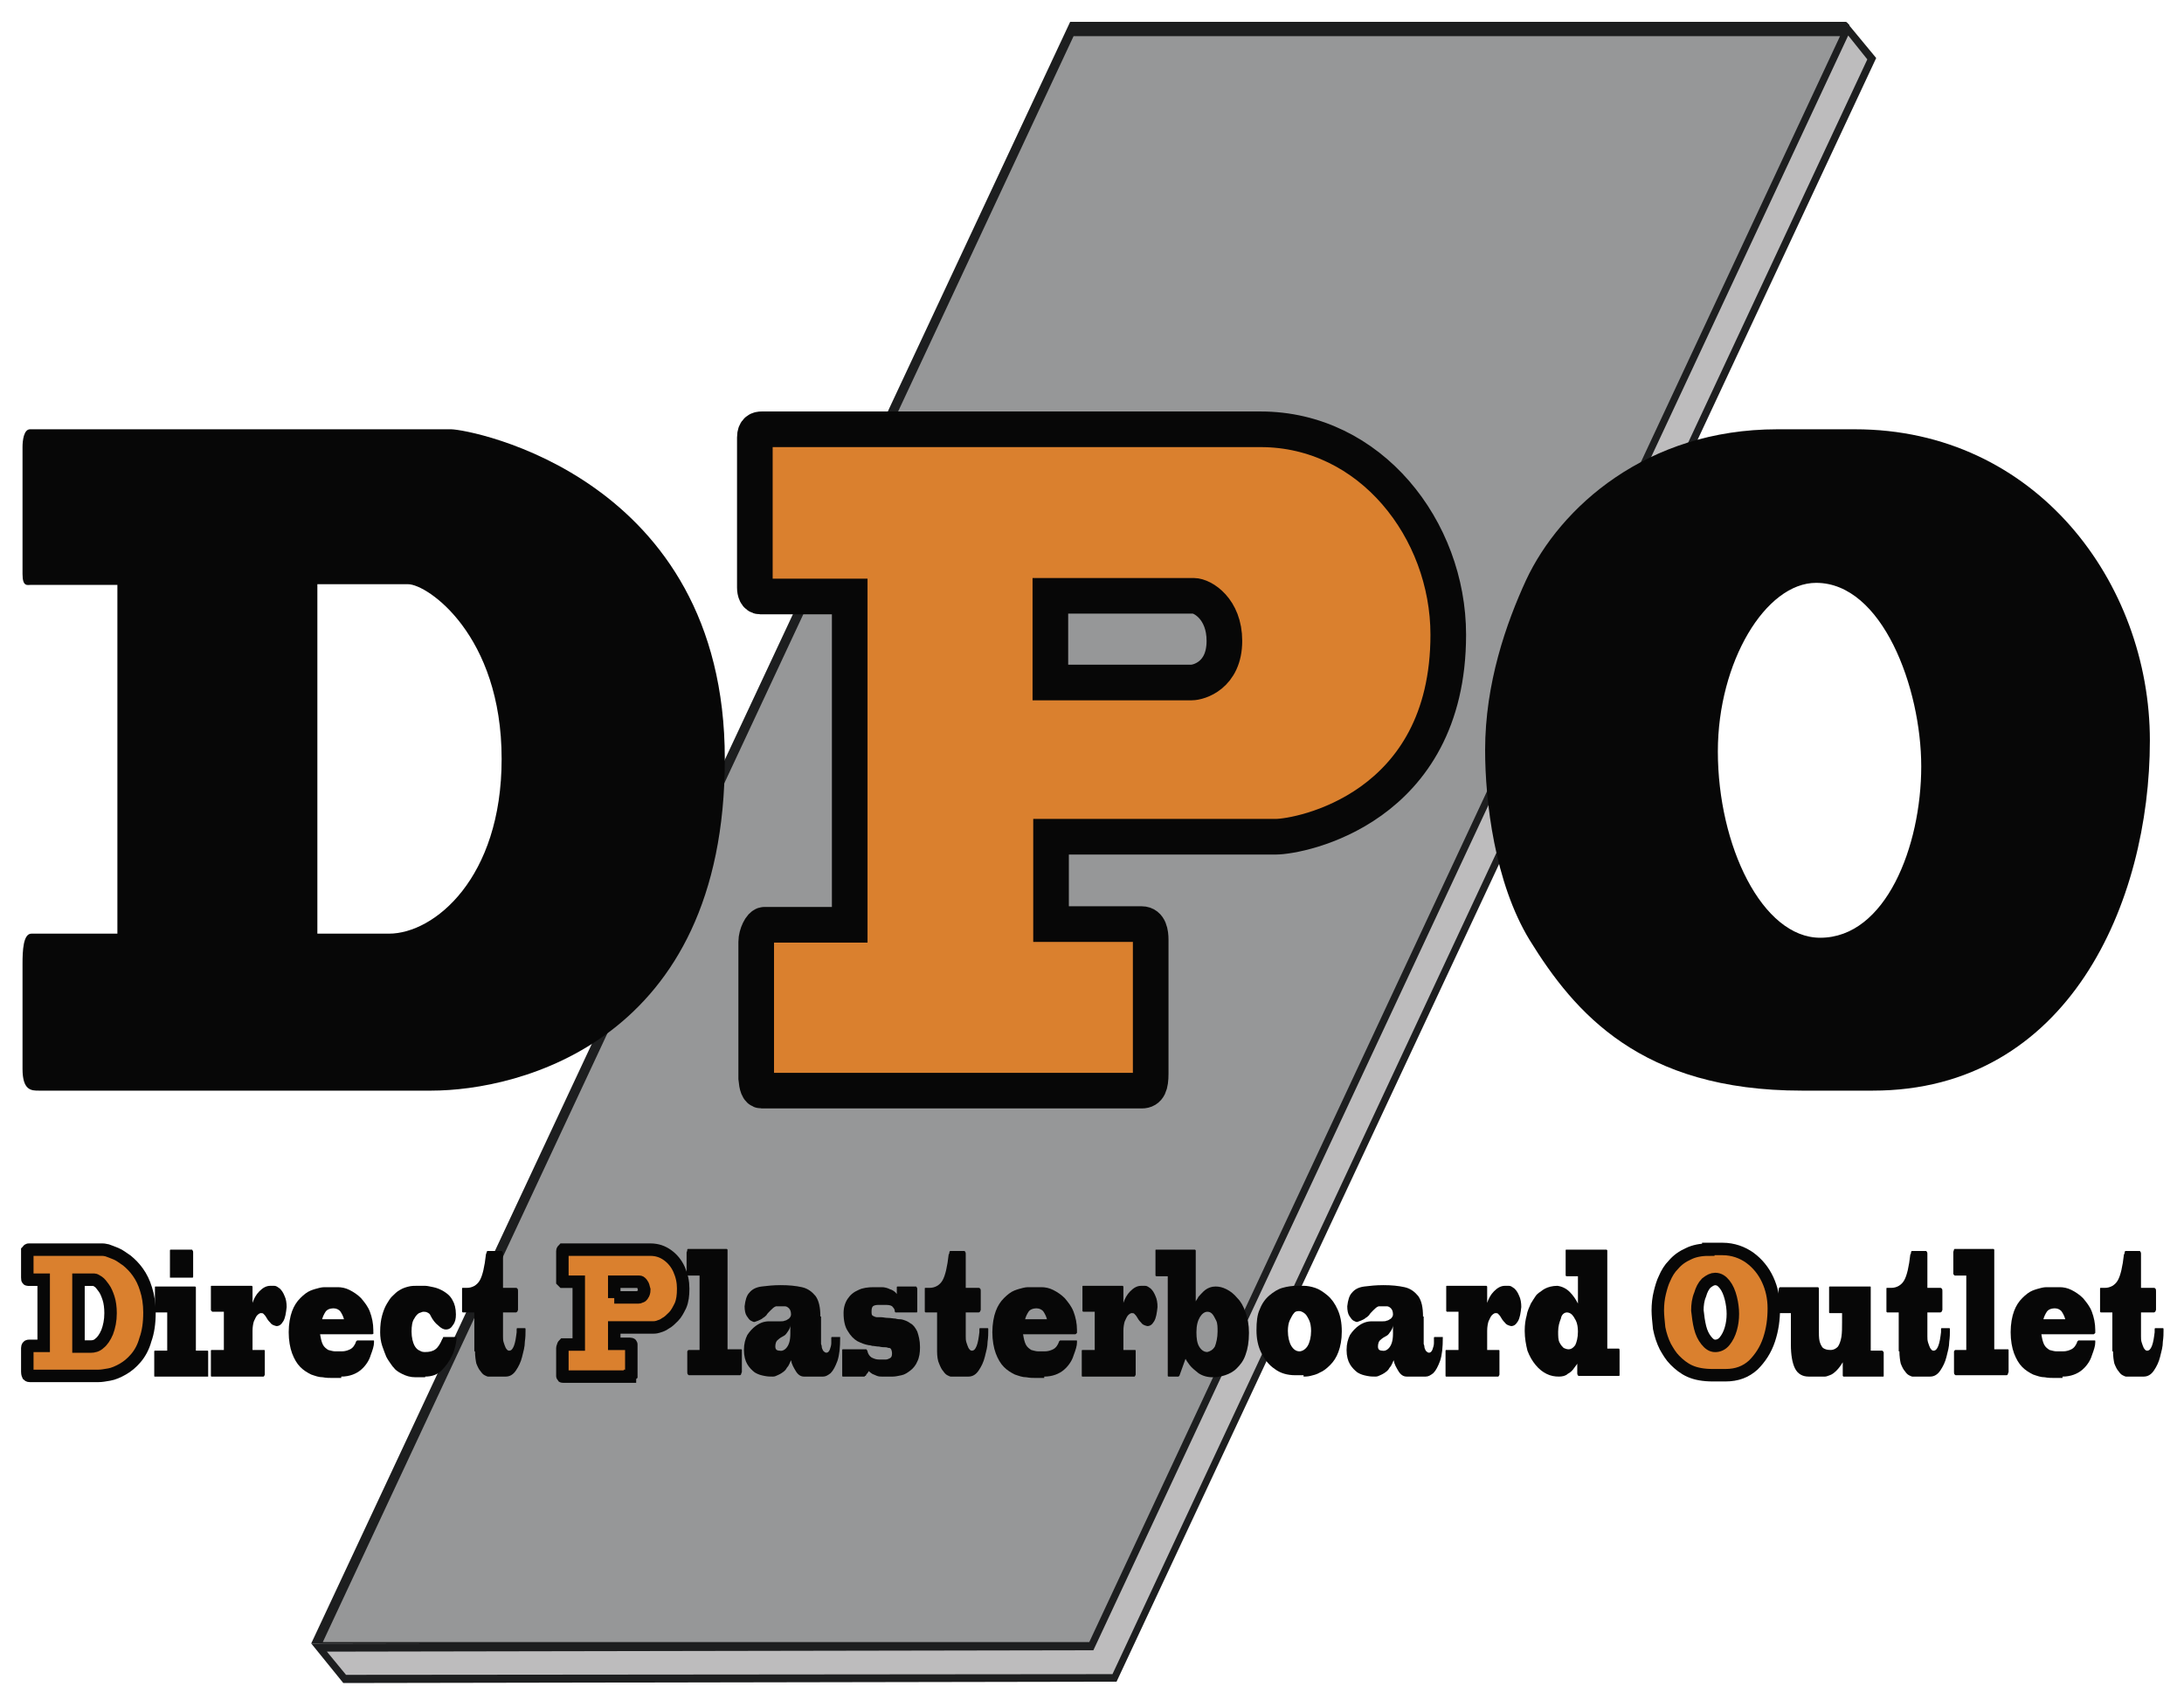
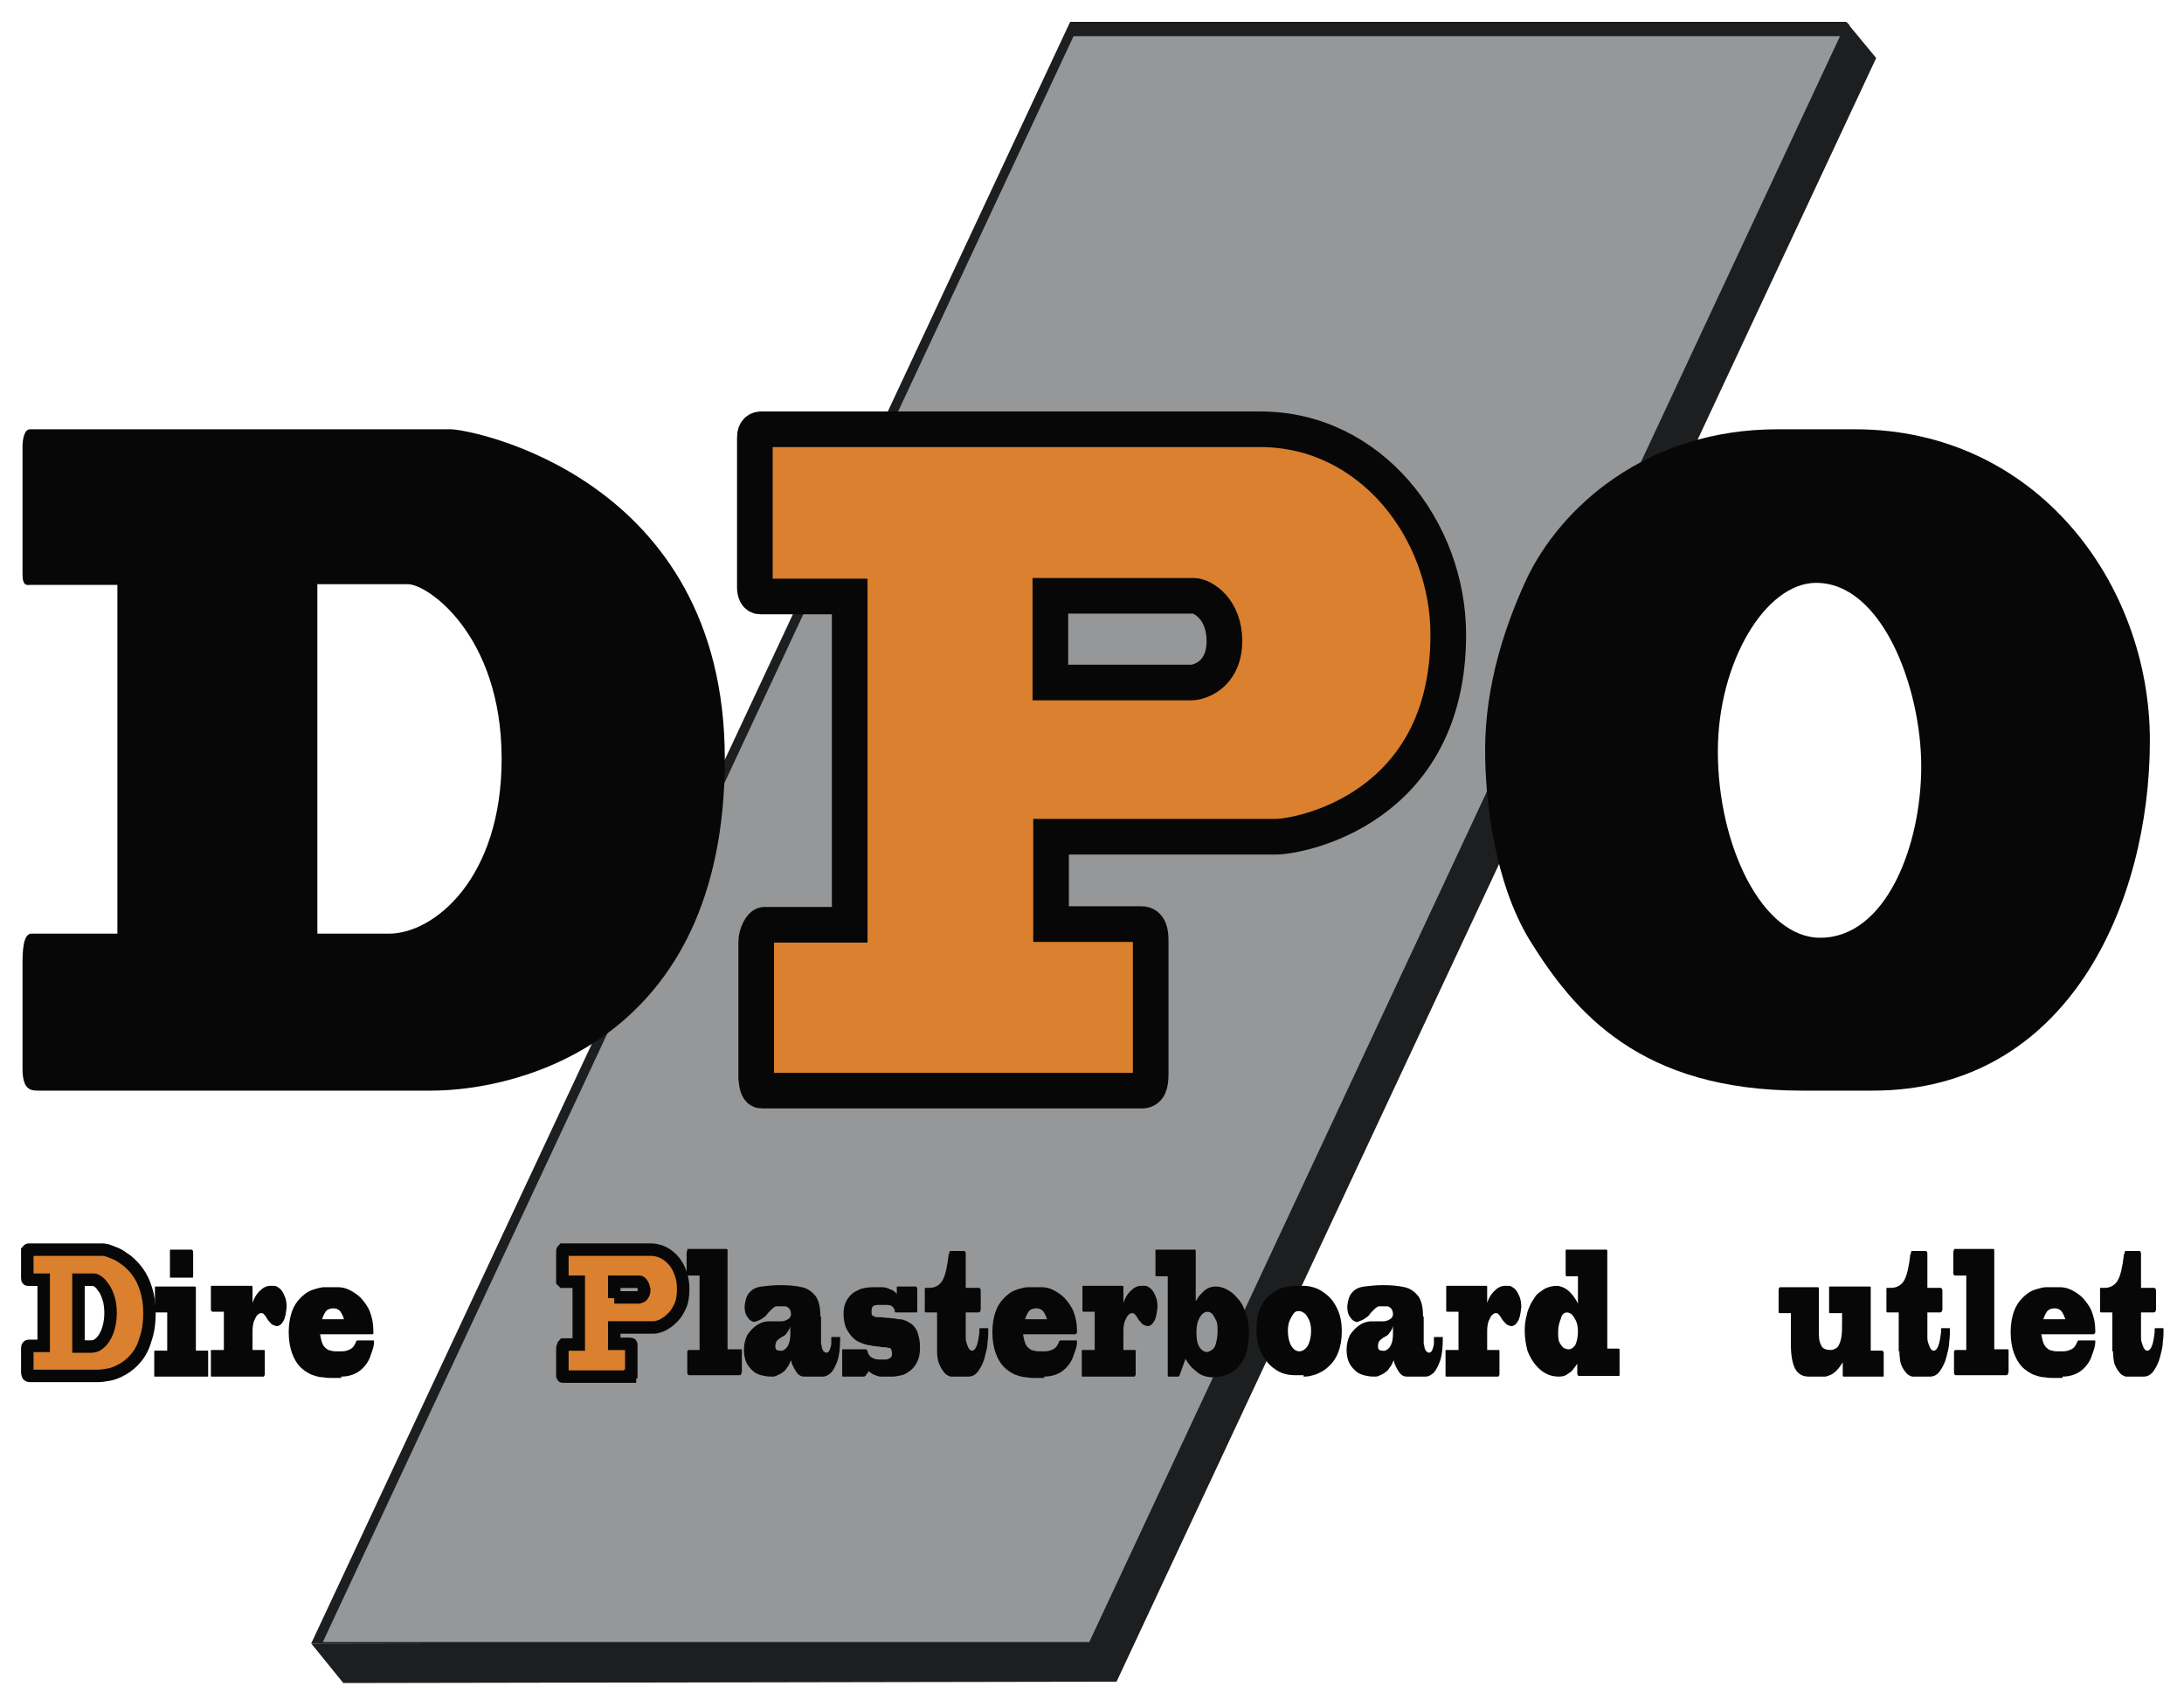
<svg xmlns="http://www.w3.org/2000/svg" version="1.1" id="Layer_1" x="0px" y="0px" viewBox="0 0 320 250.1" style="enable-background:new 0 0 320 250.1;" xml:space="preserve">
  <style type="text/css">
	.st0{fill:#1D1E1F;}
	.st1{fill:#BDBCBD;}
	.st2{fill:#969798;}
	.st3{fill-rule:evenodd;clip-rule:evenodd;fill:#070707;}
	.st4{fill-rule:evenodd;clip-rule:evenodd;fill:#E15200;}
	.st5{fill-rule:evenodd;clip-rule:evenodd;fill:#DA802E;stroke:#070707;stroke-width:5.22;stroke-linecap:square;}
	.st6{fill-rule:evenodd;clip-rule:evenodd;fill:#DA802E;stroke:#070707;stroke-width:1.827;stroke-linecap:square;}
	.st7{fill-rule:evenodd;clip-rule:evenodd;fill:#1D1E1F;}
</style>
  <polygon class="st0" points="159.6,240.6 45.6,240.8 50.3,246.6 163.6,246.4 274.9,8.5 270.6,3.3 159.6,240.6 " />
-   <polygon class="st1" points="270.8,5.2 160.2,241.8 47.9,242 50.7,245.4 163,245.3 273.6,8.7 270.8,5.2 " />
  <polygon class="st0" points="160.2,240.8 271,3.7 270.5,3.2 156.8,3.2 45.6,240.8 160.2,240.8 " />
  <polygon class="st2" points="159.6,240.6 47.3,240.6 157.3,5.3 269.6,5.3 159.6,240.6 " />
  <path class="st3" d="M46.5,136.8H57c6.6,0,16.5-8.1,16.5-25.6c0-18.2-10.9-25.6-13.7-25.6H46.5V136.8L46.5,136.8z M17.2,85.7H4.5  c-0.5,0-1.2,0.3-1.2-1.6V65.5c0-1,0.2-2.6,1.1-2.6h61.7c2.7,0,40.1,6.9,40.1,48.3c0,41.4-30.2,48.6-43,48.6H5.7  c-1.1,0-2.4,0-2.4-3.2v-15.4c0-1.9,0.1-4.4,1.3-4.4h12.6V85.7L17.2,85.7z" />
  <path class="st4" d="M174.6,100c1,0,4.8-1,4.8-6.1c0-4.7-3.2-6.6-4.5-6.6h-21V100H174.6L174.6,100z M111.6,159.8  c-0.4,0-0.7-0.8-0.7-1.8v-20.2c0-1,0.7-2.5,1.2-2.5h12.5V87.3h-13.1c-0.6,0-0.8-0.6-0.8-1.3v-22c0-1,0.6-1.2,1-1.2h73.1  c16,0,27.5,14.7,27.5,30.1c0,25.5-21.7,29.6-25.3,29.6h-32.9v12.8h13.3c1,0,1.3,1.3,1.3,2.3v19.6c0,1.7-0.3,2.5-1.3,2.5H111.6  L111.6,159.8z" />
  <path class="st5" d="M111.6,159.8h55.7c1,0,1.3-0.8,1.3-2.5v-19.6c0-1-0.2-2.3-1.3-2.3h-13.3v-12.8h32.9c3.6,0,25.3-4.1,25.3-29.6  c0-15.4-11.4-30.1-27.5-30.1h-73.1c-0.4,0-1,0.1-1,1.2v22c0,0.6,0.2,1.3,0.8,1.3h13.1v48.1h-12.5c-0.5,0-1.2,1.4-1.2,2.5V158  C110.9,159.1,111.1,159.8,111.6,159.8L111.6,159.8z M174.6,100h-20.7V87.3h21c1.3,0,4.5,1.9,4.5,6.6C179.4,99,175.6,100,174.6,100  L174.6,100z" />
  <path class="st3" d="M251.7,110.1c0,13.8,6.5,27.3,15,27.3c9.6,0,14.8-13.4,14.8-25.1c0-11.5-5.7-26.9-15.4-26.9  C258.7,85.4,251.7,97,251.7,110.1L251.7,110.1z M271.8,62.9c26.5,0,43.2,22.5,43.2,45.6c0,23.7-11.9,51.3-40.6,51.3H264  c-23.6,0-33.3-11.4-39.9-22.1c-5.1-8.4-6.5-20.3-6.5-27.8c0-9.8,3.1-18.6,6-24.9c5-10.7,17.7-22.1,36.8-22.1H271.8L271.8,62.9z" />
  <path class="st6" d="M6.4,197.2H4.2c-0.1,0-0.2,0.1-0.2,0.3c0,0.2,0,0.4,0,0.6v2.9c0,0.3,0.1,0.5,0.1,0.5c0.1,0.1,0.2,0.1,0.3,0.1  h10c0.5,0,1-0.1,1.6-0.2c0.6-0.1,1.3-0.4,2-0.8c0.7-0.4,1.3-0.9,1.9-1.6c0.6-0.7,1.1-1.6,1.4-2.7c0.4-1.1,0.6-2.4,0.6-4  c0-1.3-0.2-2.5-0.5-3.4c-0.3-1-0.7-1.8-1.2-2.5c-0.5-0.7-1-1.2-1.6-1.7c-0.6-0.4-1.1-0.8-1.6-1c-0.5-0.2-1-0.4-1.3-0.5  c-0.4-0.1-0.6-0.1-0.7-0.1H4.2c-0.1,0-0.1,0.1-0.2,0.2c0,0.1,0,0.2,0,0.3v3.6c0,0.2,0,0.3,0.1,0.3c0,0,0.1,0,0.1,0h2.2V197.2  L6.4,197.2z M11.5,187.5h2.3c0.1,0,0.3,0.1,0.6,0.3c0.3,0.2,0.5,0.5,0.8,0.9c0.3,0.4,0.5,0.9,0.7,1.5c0.2,0.6,0.3,1.4,0.3,2.2  c0,1.1-0.2,2-0.5,2.8c-0.3,0.7-0.7,1.3-1.1,1.6c-0.4,0.4-0.9,0.5-1.3,0.5h-1.8V187.5L11.5,187.5z" />
  <path class="st3" d="M28.7,197.9v-9.1c0-0.1,0-0.1,0-0.2c0,0-0.1-0.1-0.1-0.1h-5.8c-0.1,0-0.1,0-0.1,0.1c0,0.1,0,0.2,0,0.3v3.1  c0,0.1,0,0.1,0,0.2c0,0,0.1,0.1,0.1,0.1h1.7v5.6h-1.8c0,0-0.1,0-0.1,0.1c0,0,0,0.1,0,0.2v3.2c0,0.1,0,0.1,0,0.2c0,0.1,0,0.1,0.1,0.1  h7.7c0,0,0.1,0,0.1,0c0,0,0-0.1,0-0.2v-3.3c0-0.1,0-0.1,0-0.2c0-0.1-0.1-0.1-0.1-0.1H28.7L28.7,197.9z M25,183.1c0,0-0.1,0-0.1,0.1  c0,0,0,0.1,0,0.1v3.7c0,0.1,0,0.1,0,0.2c0,0,0.1,0,0.1,0h3.2c0,0,0.1,0,0.1-0.1c0-0.1,0-0.1,0-0.2v-3.4c0-0.1,0-0.2-0.1-0.3  c0-0.1-0.1-0.1-0.1-0.1H25L25,183.1z" />
  <path class="st3" d="M39.6,188.4c-0.6,0-1.1,0.3-1.6,0.8c-0.5,0.5-0.8,1.1-1,1.7v-2.2c0-0.1,0-0.1,0-0.2c0,0-0.1-0.1-0.1-0.1H31  c-0.1,0-0.1,0-0.1,0.1c0,0.1,0,0.2,0,0.3v3.1c0,0.1,0,0.1,0.1,0.2c0,0,0.1,0.1,0.1,0.1h1.7v5.6H31c0,0-0.1,0-0.1,0.1  c0,0,0,0.1,0,0.2v3.3c0,0.1,0,0.1,0,0.2c0,0.1,0.1,0.1,0.1,0.1h7.6c0,0,0.1,0,0.1-0.1c0,0,0.1-0.1,0.1-0.2v-3.3c0-0.1,0-0.1,0-0.2  c0-0.1-0.1-0.1-0.1-0.1H37V195c0-0.6,0.1-1.1,0.2-1.4c0.2-0.4,0.3-0.7,0.5-0.9c0.2-0.2,0.4-0.3,0.5-0.3c0.2,0,0.3,0,0.4,0.1  c0.1,0.1,0.3,0.3,0.4,0.5c0.1,0.2,0.3,0.5,0.6,0.8c0.2,0.3,0.5,0.4,0.9,0.5c0.4,0,0.7-0.2,1-0.7c0.3-0.5,0.4-1.2,0.5-2.1  c0-0.6-0.1-1.2-0.3-1.6c-0.2-0.5-0.4-0.8-0.7-1.1c-0.3-0.2-0.5-0.4-0.8-0.4H39.6L39.6,188.4z" />
  <path class="st3" d="M50,201.7c1.2,0,2.2-0.4,2.9-1c0.7-0.6,1.2-1.4,1.4-2.1c0.3-0.8,0.5-1.4,0.5-1.9c0,0,0-0.1,0-0.2  c0-0.1,0-0.1-0.1-0.1h-2.3c0,0,0,0-0.1,0c0,0,0,0.1-0.1,0.1c-0.2,0.6-0.5,1-0.9,1.2c-0.4,0.2-0.8,0.3-1.2,0.3h-1  c-0.3,0-0.6-0.1-1-0.2c-0.3-0.2-0.6-0.4-0.8-0.8c-0.2-0.4-0.3-0.9-0.4-1.5h7.6c0.1,0,0.1,0,0.2-0.1c0,0,0.1-0.1,0-0.1v-0.4  c0-1-0.2-1.9-0.5-2.7c-0.3-0.8-0.8-1.4-1.3-2c-0.5-0.5-1.1-0.9-1.7-1.2c-0.6-0.3-1.2-0.4-1.7-0.4h-1.9c-0.1,0-0.4,0-0.8,0.1  c-0.4,0.1-0.8,0.2-1.3,0.4c-0.5,0.2-1,0.6-1.5,1.1c-0.5,0.5-0.9,1.1-1.2,1.9c-0.3,0.8-0.5,1.9-0.5,3.1c0,1.2,0.2,2.3,0.5,3.1  c0.3,0.8,0.7,1.5,1.2,2c0.5,0.5,1,0.8,1.6,1.1c0.6,0.2,1.1,0.4,1.7,0.4c0.5,0.1,1,0.1,1.4,0.1H50L50,201.7z M47.2,193.3  c0.1-0.4,0.3-0.8,0.5-1.1c0.2-0.3,0.6-0.5,1.2-0.5c0.4,0,0.8,0.2,1,0.5c0.2,0.3,0.4,0.7,0.5,1.1H47.2L47.2,193.3z" />
-   <path class="st3" d="M62.3,201.7c1,0,1.8-0.3,2.4-0.9c0.6-0.6,1.1-1.3,1.5-2.1c0.4-0.8,0.6-1.7,0.7-2.5c0-0.1,0-0.2,0-0.2  c0-0.1,0-0.1-0.1-0.1H65c0,0-0.1,0-0.1,0.1c0,0,0,0.1-0.1,0.2c-0.3,0.7-0.6,1.2-1,1.5c-0.4,0.3-0.9,0.4-1.5,0.4  c-0.2,0-0.5,0-0.8-0.2c-0.3-0.1-0.6-0.4-0.8-0.8c-0.2-0.4-0.4-1.1-0.4-2c0-0.8,0.1-1.5,0.4-1.9c0.2-0.4,0.5-0.7,0.7-0.8  c0.3-0.1,0.5-0.2,0.6-0.2c0.2,0,0.4,0,0.6,0.1c0.2,0.1,0.4,0.2,0.5,0.5c0.3,0.6,0.7,1.1,1.1,1.4c0.4,0.4,0.8,0.6,1.1,0.6  c0.5,0,0.8-0.2,1.1-0.7c0.3-0.4,0.4-0.9,0.4-1.5c0-0.9-0.2-1.6-0.5-2.1c-0.3-0.6-0.8-1-1.3-1.3c-0.5-0.3-1-0.5-1.5-0.6  c-0.5-0.1-0.9-0.2-1.2-0.2H61c-0.3,0-0.7,0-1.1,0.1c-0.4,0.1-0.8,0.2-1.3,0.5c-0.4,0.2-0.8,0.6-1.2,1c-0.2,0.2-0.4,0.5-0.7,1  c-0.3,0.5-0.5,1-0.7,1.7c-0.2,0.7-0.3,1.5-0.3,2.5c0,0.7,0.1,1.4,0.3,2c0.2,0.6,0.4,1.1,0.6,1.6c0.2,0.4,0.5,0.8,0.7,1.1  c0.2,0.3,0.3,0.4,0.4,0.5c0.2,0.3,0.6,0.6,1.2,0.9c0.6,0.3,1.2,0.5,2,0.5H62.3L62.3,201.7z" />
-   <path class="st3" d="M69.6,198c0,0.7,0.1,1.4,0.2,1.8c0.2,0.5,0.4,0.9,0.6,1.1c0.2,0.3,0.4,0.5,0.6,0.6c0.2,0.1,0.4,0.2,0.5,0.2h2.6  c0.6,0,1.1-0.3,1.5-0.9c0.4-0.6,0.7-1.2,0.9-2c0.2-0.8,0.4-1.5,0.4-2.2c0.1-0.7,0.1-1.2,0.1-1.6c0-0.1,0-0.2,0-0.3  c0-0.1-0.1-0.1-0.1-0.1h-1.1c-0.1,0-0.1,0.1-0.1,0.2c0,0.1,0,0.2,0,0.4c-0.1,0.8-0.2,1.5-0.4,2c-0.2,0.5-0.4,0.7-0.7,0.7  c-0.2,0-0.3-0.1-0.5-0.4c-0.1-0.2-0.2-0.5-0.3-0.8c-0.1-0.3-0.1-0.6-0.1-0.9v-3.5h1.9c0.1,0,0.1-0.1,0.2-0.1c0-0.1,0.1-0.2,0.1-0.3  v-2.7c0-0.2,0-0.3-0.1-0.4c-0.1-0.1-0.1-0.1-0.2-0.1h-1.9v-5c0-0.1,0-0.2-0.1-0.3c0-0.1-0.1-0.1-0.1-0.1h-2.1c0,0-0.1,0.1-0.1,0.2  c0,0.1-0.1,0.2-0.1,0.3c-0.2,1.8-0.5,3.1-0.9,3.8c-0.4,0.7-1.1,1.1-1.9,1.1h-0.6c-0.1,0-0.1,0-0.1,0.1c0,0.1,0,0.2,0,0.3v2.9  c0,0.1,0,0.1,0,0.2c0,0,0.1,0.1,0.1,0.1h1.7V198L69.6,198z" />
  <path class="st3" d="M106.6,197.8v-14.5c0-0.1,0-0.1,0-0.2c0,0-0.1-0.1-0.1-0.1h-5.7c0,0-0.1,0-0.1,0.1c0,0.1,0,0.2-0.1,0.4v3.1  c0,0.1,0,0.1,0.1,0.2c0,0,0.1,0.1,0.1,0.1h1.7v10.9h-1.6c-0.1,0-0.1,0.1-0.2,0.2c0,0.1,0,0.3,0,0.4v2.6c0,0.2,0,0.3,0.1,0.4  c0.1,0.1,0.1,0.1,0.2,0.1h7.4c0.1,0,0.2-0.1,0.2-0.2c0-0.1,0.1-0.2,0.1-0.3v-2.9c0-0.1,0-0.2,0-0.3c0-0.1-0.1-0.1-0.1-0.1H106.6  L106.6,197.8z" />
  <path class="st3" d="M120.2,192.9c0-1.3-0.2-2.3-0.7-3c-0.5-0.6-1.1-1.1-2-1.3c-0.9-0.2-1.9-0.3-3.1-0.3c-1.1,0-2,0.1-2.8,0.2  c-0.8,0.1-1.4,0.4-1.8,0.9c-0.4,0.4-0.6,1.1-0.7,2c0,0.6,0.1,1.1,0.3,1.4c0.2,0.3,0.4,0.6,0.6,0.7c0.2,0.1,0.4,0.2,0.5,0.2  c0.1,0,0.3-0.1,0.6-0.2c0.2-0.1,0.5-0.2,0.7-0.4c0.2-0.1,0.4-0.3,0.5-0.4c0.1-0.2,0.3-0.4,0.6-0.7c0.3-0.3,0.5-0.5,0.8-0.6h1.3  c0.2,0,0.4,0.1,0.6,0.3c0.2,0.2,0.3,0.5,0.3,0.9c0,0.2-0.1,0.4-0.3,0.6c-0.2,0.1-0.4,0.3-0.6,0.3c-0.2,0.1-0.4,0.1-0.6,0.1h-1.7  c-0.1,0-0.4,0-0.8,0.1c-0.4,0.1-0.8,0.3-1.2,0.6c-0.4,0.3-0.8,0.7-1.2,1.3c-0.3,0.6-0.5,1.3-0.5,2.2c0,0.9,0.2,1.6,0.5,2.1  c0.3,0.5,0.7,0.9,1.1,1.2c0.5,0.3,0.9,0.4,1.4,0.5c0.5,0.1,0.8,0.1,1.2,0.1c0.1,0,0.3,0,0.5-0.1c0.2-0.1,0.5-0.2,0.8-0.4  c0.3-0.2,0.6-0.4,0.8-0.8c0.3-0.3,0.4-0.7,0.6-1.1c0.1,0.6,0.4,1.1,0.7,1.6c0.3,0.5,0.7,0.8,1.2,0.8h2.8c0.4,0,0.7-0.2,1.1-0.5  c0.4-0.4,0.7-1,1-1.8c0.3-0.9,0.4-2,0.4-3.4c0,0,0-0.1,0-0.1c0,0,0,0,0,0h-1.2c0,0-0.1,0-0.1,0.1c0,0,0,0.1,0,0.2c0,0.1,0,0.2,0,0.6  c0,0.3-0.1,0.6-0.2,0.9c-0.1,0.3-0.3,0.5-0.5,0.5c-0.2,0-0.3-0.1-0.5-0.3c-0.1-0.2-0.2-0.4-0.2-0.6c0-0.2-0.1-0.3-0.1-0.4V192.9  L120.2,192.9z M115.8,195.4c0,1-0.2,1.6-0.5,2c-0.3,0.4-0.7,0.6-1.1,0.5c-0.1,0-0.2,0-0.4-0.1c-0.1-0.1-0.2-0.2-0.2-0.5  c0-0.4,0.1-0.8,0.4-1c0.2-0.2,0.5-0.4,0.9-0.6c0.2-0.1,0.4-0.4,0.6-0.7c0.2-0.3,0.3-0.6,0.3-0.8h0V195.4L115.8,195.4z" />
  <path class="st3" d="M126.7,201.6c0,0,0.1,0,0.1,0c0,0,0.1-0.1,0.1-0.1c0-0.1,0.1-0.2,0.2-0.3c0.1-0.1,0.1-0.2,0.2-0.3  c0.1,0.1,0.2,0.2,0.5,0.4c0.2,0.1,0.5,0.2,0.7,0.3c0.3,0.1,0.5,0.1,0.7,0.1h1.6c0.4,0,0.8-0.1,1.3-0.2c0.5-0.1,0.9-0.4,1.3-0.7  c0.4-0.3,0.8-0.8,1-1.3c0.3-0.6,0.4-1.3,0.4-2.1c0-1-0.2-1.7-0.4-2.3c-0.3-0.6-0.6-1-1-1.2c-0.4-0.3-0.7-0.4-1-0.5  c-0.3-0.1-0.5-0.1-0.5-0.1c-0.1,0-0.4,0-0.7-0.1c-0.3,0-0.7-0.1-1.1-0.1c-0.4,0-0.7-0.1-1-0.1c-0.3,0-0.5,0-0.6,0  c-0.2,0-0.4-0.1-0.6-0.2c-0.2-0.1-0.2-0.3-0.2-0.7c0-0.4,0.1-0.6,0.2-0.7c0.1-0.1,0.4-0.2,0.7-0.2h1.3c0.4,0,0.8,0.1,0.9,0.3  c0.2,0.2,0.3,0.4,0.3,0.6c0,0.1,0,0.1,0.1,0.2c0,0,0,0,0.1,0h3c0,0,0.1,0,0.1-0.1c0-0.1,0-0.1,0-0.2v-3.1c0-0.1,0-0.2-0.1-0.3  c0-0.1-0.1-0.1-0.1-0.1h-2.7c0,0-0.1,0-0.1,0.1c0,0.1,0,0.1,0,0.2c0,0.1,0,0.2,0,0.4c0,0.1,0,0.2,0,0.4c-0.2-0.3-0.6-0.6-1-0.7  c-0.4-0.2-0.8-0.3-1.2-0.3H128c-0.8,0-1.6,0.1-2.2,0.4c-0.7,0.3-1.2,0.7-1.6,1.3c-0.4,0.6-0.6,1.3-0.6,2.1c0,1.1,0.2,2,0.6,2.6  c0.4,0.7,0.9,1.2,1.4,1.5c0.6,0.3,1.1,0.5,1.7,0.6c0.1,0,0.2,0,0.5,0.1c0.3,0,0.6,0.1,1,0.1c0.4,0.1,0.7,0.1,0.9,0.1  c0.3,0,0.4,0.1,0.5,0.1c0.1,0,0.2,0,0.3,0.1c0.1,0.1,0.2,0.4,0.2,0.7c0,0.4-0.1,0.6-0.3,0.7c-0.2,0.1-0.4,0.2-0.6,0.2h-1  c-0.4,0-0.7-0.1-1.1-0.3c-0.3-0.2-0.5-0.5-0.6-0.9c0-0.1,0-0.1-0.1-0.2c0-0.1-0.1-0.1-0.1-0.1h-3.4c0,0-0.1,0-0.1,0.1  c0,0,0,0.1,0,0.2v3.4c0,0.1,0,0.1,0,0.2c0,0.1,0.1,0.1,0.1,0.1H126.7L126.7,201.6z" />
  <path class="st3" d="M137.3,198c0,0.7,0.1,1.4,0.3,1.8c0.2,0.5,0.4,0.9,0.6,1.1c0.2,0.3,0.4,0.5,0.6,0.6c0.2,0.1,0.4,0.2,0.5,0.2  h2.6c0.6,0,1.1-0.3,1.5-0.9c0.4-0.6,0.7-1.2,0.9-2c0.2-0.8,0.4-1.5,0.4-2.2c0.1-0.7,0.1-1.2,0.1-1.6c0-0.1,0-0.2,0-0.3  c0-0.1-0.1-0.1-0.1-0.1h-1.1c-0.1,0-0.1,0.1-0.1,0.2c0,0.1,0,0.2,0,0.4c-0.1,0.8-0.2,1.5-0.4,2c-0.2,0.5-0.4,0.7-0.7,0.7  c-0.2,0-0.3-0.1-0.5-0.4c-0.1-0.2-0.2-0.5-0.3-0.8c-0.1-0.3-0.1-0.6-0.1-0.9v-3.5h1.9c0.1,0,0.1-0.1,0.2-0.1c0-0.1,0.1-0.2,0.1-0.3  v-2.7c0-0.2,0-0.3-0.1-0.4c-0.1-0.1-0.1-0.1-0.2-0.1h-1.9v-5c0-0.1,0-0.2-0.1-0.3c0-0.1-0.1-0.1-0.1-0.1h-2.1c0,0-0.1,0.1-0.1,0.2  c0,0.1,0,0.2-0.1,0.3c-0.2,1.8-0.5,3.1-0.9,3.8c-0.4,0.7-1.1,1.1-1.9,1.1h-0.6c-0.1,0-0.1,0-0.1,0.1c0,0.1,0,0.2,0,0.3v2.9  c0,0.1,0,0.1,0,0.2c0,0,0.1,0.1,0.1,0.1h1.7V198L137.3,198z" />
  <path class="st3" d="M153,201.7c1.2,0,2.2-0.4,2.9-1c0.7-0.6,1.2-1.4,1.4-2.1c0.3-0.8,0.5-1.4,0.5-1.9c0,0,0-0.1,0-0.2  c0-0.1,0-0.1-0.1-0.1h-2.3c0,0,0,0-0.1,0c0,0,0,0.1-0.1,0.1c-0.2,0.6-0.5,1-0.9,1.2c-0.4,0.2-0.8,0.3-1.2,0.3h-1  c-0.3,0-0.6-0.1-1-0.2c-0.3-0.2-0.6-0.4-0.8-0.8c-0.2-0.4-0.3-0.9-0.4-1.5h7.6c0.1,0,0.1,0,0.2-0.1c0,0,0.1-0.1,0.1-0.1v-0.4  c0-1-0.2-1.9-0.5-2.7c-0.3-0.8-0.8-1.4-1.3-2c-0.5-0.5-1.1-0.9-1.7-1.2c-0.6-0.3-1.2-0.4-1.7-0.4h-1.9c-0.1,0-0.4,0-0.8,0.1  c-0.4,0.1-0.8,0.2-1.3,0.4c-0.5,0.2-1,0.6-1.5,1.1c-0.5,0.5-0.9,1.1-1.2,1.9c-0.3,0.8-0.5,1.9-0.5,3.1c0,1.2,0.2,2.3,0.5,3.1  c0.3,0.8,0.7,1.5,1.2,2c0.5,0.5,1,0.8,1.6,1.1c0.6,0.2,1.1,0.4,1.7,0.4c0.5,0.1,1,0.1,1.4,0.1H153L153,201.7z M150.2,193.3  c0.1-0.4,0.3-0.8,0.5-1.1s0.6-0.5,1.2-0.5c0.4,0,0.8,0.2,1,0.5c0.2,0.3,0.4,0.7,0.5,1.1H150.2L150.2,193.3z" />
  <path class="st3" d="M167.2,188.4c-0.6,0-1.1,0.3-1.6,0.8c-0.5,0.5-0.8,1.1-1,1.7v-2.2c0-0.1,0-0.1,0-0.2c0,0-0.1-0.1-0.1-0.1h-5.8  c-0.1,0-0.1,0-0.1,0.1c0,0.1,0,0.2,0,0.3v3.1c0,0.1,0,0.1,0,0.2c0,0,0.1,0.1,0.1,0.1h1.7v5.6h-1.8c0,0-0.1,0-0.1,0.1  c0,0,0,0.1,0,0.2v3.3c0,0.1,0,0.1,0,0.2c0,0.1,0.1,0.1,0.1,0.1h7.6c0,0,0.1,0,0.1-0.1c0,0,0.1-0.1,0.1-0.2v-3.3c0-0.1,0-0.1,0-0.2  c0-0.1-0.1-0.1-0.1-0.1h-1.7V195c0-0.6,0.1-1.1,0.2-1.4c0.2-0.4,0.3-0.7,0.5-0.9c0.2-0.2,0.4-0.3,0.5-0.3c0.2,0,0.3,0,0.4,0.1  c0.1,0.1,0.3,0.3,0.4,0.5c0.1,0.2,0.3,0.5,0.6,0.8c0.2,0.3,0.5,0.4,0.9,0.5c0.4,0,0.7-0.2,1-0.7c0.3-0.5,0.4-1.2,0.5-2.1  c0-0.6-0.1-1.2-0.3-1.6c-0.2-0.5-0.4-0.8-0.7-1.1c-0.3-0.2-0.5-0.4-0.8-0.4H167.2L167.2,188.4z" />
  <path class="st3" d="M169.4,183.1c-0.1,0-0.1,0-0.1,0.1c0,0.1,0,0.2,0,0.4v3.1c0,0.1,0,0.1,0,0.2c0,0,0.1,0.1,0.1,0.1h1.7v14.4  c0,0.1,0,0.2,0,0.2c0,0.1,0.1,0.1,0.2,0.1h1.3c0,0,0.1,0,0.1,0c0,0,0-0.1,0.1-0.1l0.9-2.5c0.1,0.2,0.3,0.5,0.6,0.9  c0.3,0.4,0.8,0.8,1.3,1.2c0.6,0.4,1.3,0.6,2.1,0.6c0.6,0,1.2-0.1,1.8-0.3c0.6-0.2,1.2-0.5,1.7-1c0.5-0.5,1-1.1,1.3-2  c0.3-0.8,0.5-1.9,0.5-3.2c0-1.2-0.2-2.2-0.5-3c-0.3-0.9-0.7-1.6-1.2-2.1c-0.5-0.6-1-1-1.6-1.3c-0.6-0.3-1.1-0.4-1.6-0.4  c-0.6,0-1.1,0.2-1.5,0.5c-0.4,0.3-0.7,0.7-1,1c-0.2,0.4-0.4,0.6-0.4,0.7v-7.3c0-0.1,0-0.1,0-0.2c0,0-0.1-0.1-0.1-0.1H169.4  L169.4,183.1z M176.9,192.2c0.3,0,0.5,0.1,0.7,0.3c0.2,0.2,0.4,0.6,0.6,1c0.2,0.4,0.2,1,0.2,1.6c0,0.9-0.2,1.7-0.4,2.2  c-0.3,0.5-0.7,0.7-1.1,0.8c-0.5,0-0.9-0.3-1.2-0.8c-0.3-0.5-0.4-1.2-0.4-2.1c0-1,0.2-1.7,0.5-2.2  C176.1,192.5,176.5,192.2,176.9,192.2L176.9,192.2z" />
  <path class="st3" d="M191,201.7c0.2,0,0.6,0,1-0.1c0.4-0.1,0.9-0.2,1.4-0.5c0.5-0.2,1-0.6,1.5-1.1c0.5-0.5,0.9-1.1,1.2-1.9  c0.3-0.8,0.5-1.8,0.5-3c0-1.3-0.2-2.3-0.6-3.2c-0.4-0.9-0.9-1.6-1.5-2.1c-0.6-0.5-1.2-0.9-1.8-1.1c-0.6-0.2-1.2-0.3-1.6-0.3h-1.1  c-0.7,0-1.4,0.1-2.1,0.3c-0.7,0.2-1.3,0.6-1.9,1.1c-0.6,0.5-1.1,1.2-1.4,2c-0.4,0.8-0.5,1.9-0.5,3.1c0,1.2,0.2,2.3,0.7,3.3  c0.5,1,1.1,1.8,2,2.4c0.8,0.6,1.8,0.9,3,0.9H191L191,201.7z M190.3,192.1c0.3,0,0.5,0.1,0.8,0.3c0.3,0.2,0.5,0.6,0.7,1  c0.2,0.4,0.3,1,0.3,1.6c0,0.9-0.2,1.7-0.5,2.2c-0.3,0.5-0.8,0.8-1.2,0.8c-0.5,0-0.9-0.3-1.2-0.8c-0.3-0.5-0.5-1.3-0.5-2.2  c0-0.6,0.1-1.2,0.3-1.6c0.2-0.4,0.4-0.8,0.6-1C189.7,192.2,190,192.1,190.3,192.1L190.3,192.1z" />
  <path class="st3" d="M208.5,192.9c0-1.3-0.2-2.3-0.7-3c-0.5-0.6-1.1-1.1-2-1.3c-0.9-0.2-1.9-0.3-3.1-0.3c-1.1,0-2,0.1-2.8,0.2  c-0.8,0.1-1.4,0.4-1.8,0.9c-0.4,0.4-0.6,1.1-0.7,2c0,0.6,0.1,1.1,0.3,1.4c0.2,0.3,0.4,0.6,0.6,0.7c0.2,0.1,0.4,0.2,0.5,0.2  c0.1,0,0.3-0.1,0.6-0.2c0.2-0.1,0.5-0.2,0.7-0.4c0.2-0.1,0.4-0.3,0.5-0.4c0.1-0.2,0.3-0.4,0.6-0.7c0.3-0.3,0.5-0.5,0.8-0.6h1.2  c0.2,0,0.4,0.1,0.6,0.3c0.2,0.2,0.3,0.5,0.3,0.9c0,0.2-0.1,0.4-0.3,0.6c-0.2,0.1-0.4,0.3-0.6,0.3c-0.2,0.1-0.4,0.1-0.6,0.1H201  c-0.1,0-0.4,0-0.8,0.1c-0.4,0.1-0.8,0.3-1.2,0.6c-0.4,0.3-0.8,0.7-1.2,1.3c-0.3,0.6-0.5,1.3-0.5,2.2c0,0.9,0.2,1.6,0.5,2.1  c0.3,0.5,0.7,0.9,1.1,1.2c0.5,0.3,0.9,0.4,1.4,0.5c0.5,0.1,0.8,0.1,1.2,0.1c0.1,0,0.3,0,0.5-0.1c0.2-0.1,0.5-0.2,0.8-0.4  c0.3-0.2,0.6-0.4,0.8-0.8c0.3-0.3,0.4-0.7,0.6-1.1c0.1,0.6,0.4,1.1,0.7,1.6c0.3,0.5,0.7,0.8,1.2,0.8h2.8c0.4,0,0.7-0.2,1.1-0.5  c0.4-0.4,0.7-1,1-1.8c0.3-0.9,0.4-2,0.4-3.4c0,0,0-0.1,0-0.1c0,0,0,0,0,0h-1.2c0,0-0.1,0-0.1,0.1c0,0,0,0.1,0,0.2c0,0.1,0,0.2,0,0.6  c0,0.3-0.1,0.6-0.2,0.9c-0.1,0.3-0.3,0.5-0.5,0.5c-0.2,0-0.3-0.1-0.5-0.3c-0.1-0.2-0.2-0.4-0.2-0.6c0-0.2-0.1-0.3-0.1-0.4V192.9  L208.5,192.9z M204.1,195.4c0,1-0.2,1.6-0.5,2c-0.3,0.4-0.7,0.6-1.1,0.5c-0.1,0-0.2,0-0.4-0.1c-0.1-0.1-0.2-0.2-0.2-0.5  c0-0.4,0.1-0.8,0.4-1c0.2-0.2,0.5-0.4,0.9-0.6c0.2-0.1,0.4-0.4,0.6-0.7c0.2-0.3,0.3-0.6,0.3-0.8h0V195.4L204.1,195.4z" />
  <path class="st3" d="M220.5,188.4c-0.6,0-1.1,0.3-1.6,0.8c-0.5,0.5-0.8,1.1-1,1.7v-2.2c0-0.1,0-0.1,0-0.2c0,0-0.1-0.1-0.1-0.1h-5.8  c-0.1,0-0.1,0-0.1,0.1c0,0.1,0,0.2,0,0.3v3.1c0,0.1,0,0.1,0,0.2c0,0,0.1,0.1,0.1,0.1h1.7v5.6h-1.8c0,0-0.1,0-0.1,0.1  c0,0,0,0.1,0,0.2v3.3c0,0.1,0,0.1,0,0.2c0,0.1,0.1,0.1,0.1,0.1h7.6c0,0,0.1,0,0.1-0.1c0,0,0.1-0.1,0.1-0.2v-3.3c0-0.1,0-0.1,0-0.2  c0-0.1-0.1-0.1-0.1-0.1h-1.7V195c0-0.6,0.1-1.1,0.2-1.4c0.2-0.4,0.3-0.7,0.5-0.9c0.2-0.2,0.4-0.3,0.5-0.3c0.2,0,0.3,0,0.4,0.1  c0.1,0.1,0.3,0.3,0.4,0.5c0.1,0.2,0.3,0.5,0.6,0.8c0.2,0.3,0.5,0.4,0.9,0.5c0.4,0,0.7-0.2,1-0.7c0.3-0.5,0.4-1.2,0.5-2.1  c0-0.6-0.1-1.2-0.3-1.6c-0.2-0.5-0.4-0.8-0.7-1.1c-0.3-0.2-0.5-0.4-0.8-0.4H220.5L220.5,188.4z" />
  <path class="st3" d="M231.2,191c-0.3-0.6-0.7-1.2-1.2-1.7c-0.5-0.5-1.1-0.8-1.8-0.9c-0.8,0-1.4,0.2-1.8,0.4  c-0.4,0.2-0.7,0.5-0.9,0.6c-0.1,0.1-0.3,0.2-0.5,0.5c-0.2,0.3-0.4,0.6-0.7,1.1c-0.2,0.5-0.5,1-0.6,1.7c-0.2,0.7-0.3,1.4-0.3,2.3  c0,1.1,0.2,2.1,0.4,2.9c0.3,0.8,0.7,1.5,1.2,2.1c0.5,0.6,1,1,1.6,1.3c0.6,0.3,1.2,0.4,1.8,0.4c0.5,0,1-0.1,1.3-0.4  c0.4-0.2,0.7-0.5,0.9-0.8c0.2-0.3,0.4-0.5,0.5-0.7v1.4c0,0.1,0,0.2,0.1,0.3c0,0.1,0.1,0.1,0.1,0.1h5.9c0,0,0.1,0,0.1-0.1  c0,0,0-0.1,0-0.2V198c0-0.2,0-0.4-0.1-0.4h-1.7v-14.2c0-0.1,0-0.1,0-0.2c0,0-0.1-0.1-0.1-0.1h-5.9c-0.1,0-0.1,0-0.1,0.1  c0,0.1,0,0.2,0,0.4v3.1c0,0.1,0,0.1,0,0.2c0,0,0.1,0.1,0.1,0.1h1.7V191L231.2,191z M229.6,192.3c0.2,0,0.5,0.1,0.7,0.3  c0.2,0.2,0.4,0.5,0.6,0.9c0.2,0.4,0.3,1,0.3,1.6c0,0.9-0.2,1.6-0.4,2c-0.3,0.4-0.6,0.6-1,0.6c-0.2,0-0.5-0.1-0.7-0.2  c-0.2-0.2-0.4-0.4-0.6-0.8c-0.2-0.4-0.2-0.9-0.2-1.6c0-0.8,0.2-1.4,0.4-1.9C228.8,192.6,229.2,192.3,229.6,192.3L229.6,192.3z" />
-   <path class="st6" d="M250.3,183.1c-1.1,0-2.1,0.2-2.9,0.6c-0.9,0.4-1.6,0.9-2.2,1.6c-0.6,0.6-1,1.3-1.3,2c-0.3,0.6-0.5,1.3-0.7,2.1  c-0.2,0.8-0.3,1.7-0.3,2.6c0,0.7,0.1,1.6,0.2,2.6c0.2,1,0.5,1.9,0.9,2.7c0.4,0.7,0.8,1.4,1.4,2c0.6,0.6,1.3,1.2,2.2,1.6  c0.9,0.4,2,0.6,3.4,0.6h1.8c1.7,0,3-0.5,4.1-1.5c1-1,1.8-2.2,2.3-3.7c0.5-1.5,0.7-3,0.7-4.6c0-1.5-0.3-2.9-0.9-4.2  c-0.6-1.3-1.5-2.4-2.6-3.2c-1.1-0.8-2.5-1.3-4-1.3H250.3L250.3,183.1z M251.3,187.4c0.6,0,1,0.3,1.4,0.8c0.4,0.5,0.7,1.2,0.9,2  c0.2,0.8,0.3,1.6,0.3,2.3c0,0.8-0.1,1.5-0.3,2.2c-0.2,0.7-0.5,1.3-0.9,1.8c-0.4,0.5-0.9,0.7-1.4,0.7c-0.5,0-0.9-0.3-1.3-0.8  c-0.4-0.5-0.7-1.1-0.9-1.9c-0.2-0.8-0.3-1.6-0.4-2.5c0-0.8,0.1-1.6,0.4-2.3c0.2-0.7,0.5-1.3,0.9-1.7  C250.5,187.6,250.9,187.4,251.3,187.4L251.3,187.4z" />
  <path class="st3" d="M274.1,197.8v-9c0-0.1,0-0.2,0-0.2c0-0.1,0-0.1-0.1-0.1h-5.9c0,0-0.1,0-0.1,0.1c0,0,0,0.1,0,0.2v3.3  c0,0.1,0,0.1,0,0.2c0,0.1,0.1,0.1,0.1,0.1h1.8v1.3c0,0.8,0,1.6-0.1,2.2c-0.1,0.6-0.3,1.1-0.5,1.4c-0.3,0.3-0.6,0.5-1.1,0.5  c-0.5,0-0.8-0.1-1.1-0.3c-0.2-0.2-0.4-0.6-0.5-1c-0.1-0.5-0.1-1-0.1-1.8v-5.2c0-0.3,0-0.6,0-0.7c0-0.1-0.1-0.2-0.1-0.2h-5.5  c-0.1,0-0.2,0-0.2,0.1c-0.1,0.1-0.1,0.2-0.1,0.5v3c0,0.1,0,0.1,0,0.1c0,0,0,0,0.1,0.1h1.7v4.6c0,1.5,0.2,2.7,0.6,3.5  c0.4,0.8,1.1,1.2,2,1.2h2.4c0.2,0,0.4-0.1,0.7-0.2c0.3-0.1,0.6-0.3,1-0.7c0.3-0.3,0.6-0.7,0.9-1.2v1.8c0,0.1,0,0.1,0,0.2  c0,0,0.1,0.1,0.1,0.1h5.8c0.1,0,0.1,0,0.1-0.1c0-0.1,0-0.2,0-0.3v-3.1c0-0.1,0-0.1-0.1-0.2c0,0-0.1-0.1-0.1-0.1H274.1L274.1,197.8z" />
  <path class="st3" d="M278.3,198c0,0.7,0.1,1.4,0.2,1.8c0.2,0.5,0.4,0.9,0.6,1.1c0.2,0.3,0.4,0.5,0.6,0.6c0.2,0.1,0.4,0.2,0.5,0.2  h2.6c0.6,0,1.1-0.3,1.5-0.9c0.4-0.6,0.7-1.2,0.9-2c0.2-0.8,0.4-1.5,0.4-2.2c0.1-0.7,0.1-1.2,0.1-1.6c0-0.1,0-0.2,0-0.3  c0-0.1-0.1-0.1-0.1-0.1h-1.1c-0.1,0-0.1,0.1-0.1,0.2c0,0.1,0,0.2,0,0.4c-0.1,0.8-0.2,1.5-0.4,2c-0.2,0.5-0.4,0.7-0.7,0.7  c-0.2,0-0.3-0.1-0.5-0.4c-0.1-0.2-0.2-0.5-0.3-0.8c-0.1-0.3-0.1-0.6-0.1-0.9v-3.5h1.9c0.1,0,0.1-0.1,0.2-0.1c0-0.1,0.1-0.2,0.1-0.3  v-2.7c0-0.2,0-0.3-0.1-0.4c-0.1-0.1-0.1-0.1-0.2-0.1h-1.9v-5c0-0.1,0-0.2-0.1-0.3c0-0.1-0.1-0.1-0.1-0.1h-2.1c0,0-0.1,0.1-0.1,0.2  c0,0.1,0,0.2-0.1,0.3c-0.2,1.8-0.5,3.1-0.9,3.8c-0.4,0.7-1.1,1.1-1.9,1.1h-0.6c-0.1,0-0.1,0-0.1,0.1c0,0.1,0,0.2,0,0.3v2.9  c0,0.1,0,0.1,0,0.2c0,0,0.1,0.1,0.1,0.1h1.7V198L278.3,198z" />
  <path class="st3" d="M292.2,197.8v-14.5c0-0.1,0-0.1,0-0.2c0,0-0.1-0.1-0.1-0.1h-5.7c0,0-0.1,0-0.1,0.1c0,0.1-0.1,0.2-0.1,0.4v3.1  c0,0.1,0,0.1,0.1,0.2c0,0,0.1,0.1,0.1,0.1h1.7v10.9h-1.6c-0.1,0-0.1,0.1-0.2,0.2c0,0.1,0,0.3,0,0.4v2.6c0,0.2,0,0.3,0.1,0.4  c0.1,0.1,0.1,0.1,0.2,0.1h7.4c0.1,0,0.2-0.1,0.2-0.2c0-0.1,0.1-0.2,0.1-0.3v-2.9c0-0.1,0-0.2,0-0.3c0-0.1-0.1-0.1-0.1-0.1H292.2  L292.2,197.8z" />
  <path class="st3" d="M302.2,201.7c1.2,0,2.2-0.4,2.9-1c0.7-0.6,1.2-1.4,1.4-2.1c0.3-0.8,0.5-1.4,0.5-1.9c0,0,0-0.1,0-0.2  c0-0.1,0-0.1-0.1-0.1h-2.3c0,0,0,0-0.1,0c0,0,0,0.1-0.1,0.1c-0.2,0.6-0.5,1-0.9,1.2c-0.4,0.2-0.8,0.3-1.2,0.3h-1  c-0.3,0-0.6-0.1-1-0.2c-0.3-0.2-0.6-0.4-0.8-0.8c-0.2-0.4-0.3-0.9-0.4-1.5h7.6c0.1,0,0.1,0,0.2-0.1c0,0,0.1-0.1,0.1-0.1v-0.4  c0-1-0.2-1.9-0.5-2.7c-0.3-0.8-0.8-1.4-1.3-2c-0.5-0.5-1.1-0.9-1.7-1.2c-0.6-0.3-1.2-0.4-1.7-0.4h-1.9c-0.1,0-0.4,0-0.8,0.1  c-0.4,0.1-0.8,0.2-1.3,0.4c-0.5,0.2-1,0.6-1.5,1.1c-0.5,0.5-0.9,1.1-1.2,1.9c-0.3,0.8-0.5,1.9-0.5,3.1c0,1.2,0.2,2.3,0.5,3.1  c0.3,0.8,0.7,1.5,1.2,2c0.5,0.5,1,0.8,1.6,1.1c0.6,0.2,1.1,0.4,1.7,0.4c0.5,0.1,1,0.1,1.4,0.1H302.2L302.2,201.7z M299.4,193.3  c0.1-0.4,0.3-0.8,0.5-1.1c0.2-0.3,0.6-0.5,1.2-0.5c0.4,0,0.8,0.2,1,0.5c0.2,0.3,0.4,0.7,0.5,1.1H299.4L299.4,193.3z" />
  <path class="st3" d="M309.6,198c0,0.7,0.1,1.4,0.2,1.8c0.2,0.5,0.4,0.9,0.6,1.1c0.2,0.3,0.4,0.5,0.6,0.6c0.2,0.1,0.4,0.2,0.5,0.2  h2.6c0.6,0,1.1-0.3,1.5-0.9c0.4-0.6,0.7-1.2,0.9-2c0.2-0.8,0.4-1.5,0.4-2.2c0.1-0.7,0.1-1.2,0.1-1.6c0-0.1,0-0.2,0-0.3  c0-0.1-0.1-0.1-0.1-0.1h-1.1c-0.1,0-0.1,0.1-0.1,0.2c0,0.1,0,0.2,0,0.4c-0.1,0.8-0.2,1.5-0.4,2c-0.2,0.5-0.4,0.7-0.7,0.7  c-0.2,0-0.3-0.1-0.5-0.4c-0.1-0.2-0.2-0.5-0.3-0.8c-0.1-0.3-0.1-0.6-0.1-0.9v-3.5h1.9c0.1,0,0.1-0.1,0.2-0.1c0-0.1,0.1-0.2,0.1-0.3  v-2.7c0-0.2,0-0.3-0.1-0.4c-0.1-0.1-0.1-0.1-0.2-0.1h-1.9v-5c0-0.1,0-0.2-0.1-0.3c0-0.1-0.1-0.1-0.1-0.1h-2.1c0,0-0.1,0.1-0.1,0.2  c0,0.1,0,0.2-0.1,0.3c-0.2,1.8-0.5,3.1-0.9,3.8c-0.4,0.7-1.1,1.1-1.9,1.1h-0.6c-0.1,0-0.1,0-0.1,0.1c0,0.1,0,0.2,0,0.3v2.9  c0,0.1,0,0.1,0,0.2c0,0,0.1,0.1,0.1,0.1h1.7V198L309.6,198z" />
-   <path class="st7" d="M92.3,201.8c0.1,0,0.2-0.1,0.3-0.2c0-0.1,0.1-0.3,0.1-0.4v-3.7c0-0.2-0.1-0.6-0.3-0.6h-2.2v-2.2l5.6,0  c0.2,0,0.5-0.1,0.7-0.1c1.6-0.5,2.8-1.6,3.4-3.2c0.9-2.6,0.3-5.8-1.9-7.5c-0.7-0.6-1.6-0.9-2.6-0.9H82.6c-0.2,0-0.3,0.1-0.3,0.3v4.2  c0,0.2,0.1,0.4,0.3,0.4h2.2v9h-2.1l-0.1,0l-0.1,0.1c-0.1,0.1-0.1,0.3-0.2,0.5v3.9c0,0.2,0,0.3,0.1,0.4l0.1,0H92.3L92.3,201.8z   M90.1,190.1v-2.2h3.5c0,0,0.2,0.1,0.2,0.1c0.5,0.3,0.5,1.2,0.3,1.7c-0.1,0.1-0.2,0.2-0.3,0.3c-0.1,0-0.2,0.1-0.2,0.1H90.1  L90.1,190.1z" />
  <path class="st6" d="M92.3,201.6c0.1,0,0.1,0,0.2-0.1c0-0.1,0-0.2,0-0.4v-3.8c0-0.1,0-0.2,0-0.3c0-0.1-0.1-0.1-0.2-0.1H90v-2.4h5.7  c0.1,0,0.4,0,0.7-0.1c0.3-0.1,0.7-0.2,1.1-0.5c0.4-0.2,0.8-0.6,1.2-1c0.4-0.4,0.7-1,1-1.6c0.3-0.7,0.4-1.5,0.4-2.5  c0-1-0.2-1.9-0.6-2.8c-0.4-0.9-1-1.6-1.7-2.1c-0.7-0.5-1.5-0.8-2.5-0.8H82.6c0,0-0.1,0-0.1,0c0,0-0.1,0.1-0.1,0.2v4.2  c0,0.1,0,0.1,0,0.2c0,0,0.1,0.1,0.1,0.1h2.3v9.2h-2.2c0,0-0.1,0.1-0.1,0.2c0,0.1-0.1,0.2-0.1,0.3v3.9c0,0.1,0,0.2,0,0.2  c0,0.1,0,0.1,0.1,0.1H92.3L92.3,201.6z M90,190.2v-2.4h3.6c0.1,0,0.2,0,0.3,0.1c0.1,0.1,0.2,0.2,0.3,0.4c0.1,0.2,0.1,0.4,0.2,0.7  c0,0.3-0.1,0.6-0.2,0.7c-0.1,0.2-0.2,0.3-0.4,0.3c-0.1,0.1-0.2,0.1-0.3,0.1H90L90,190.2z" />
</svg>